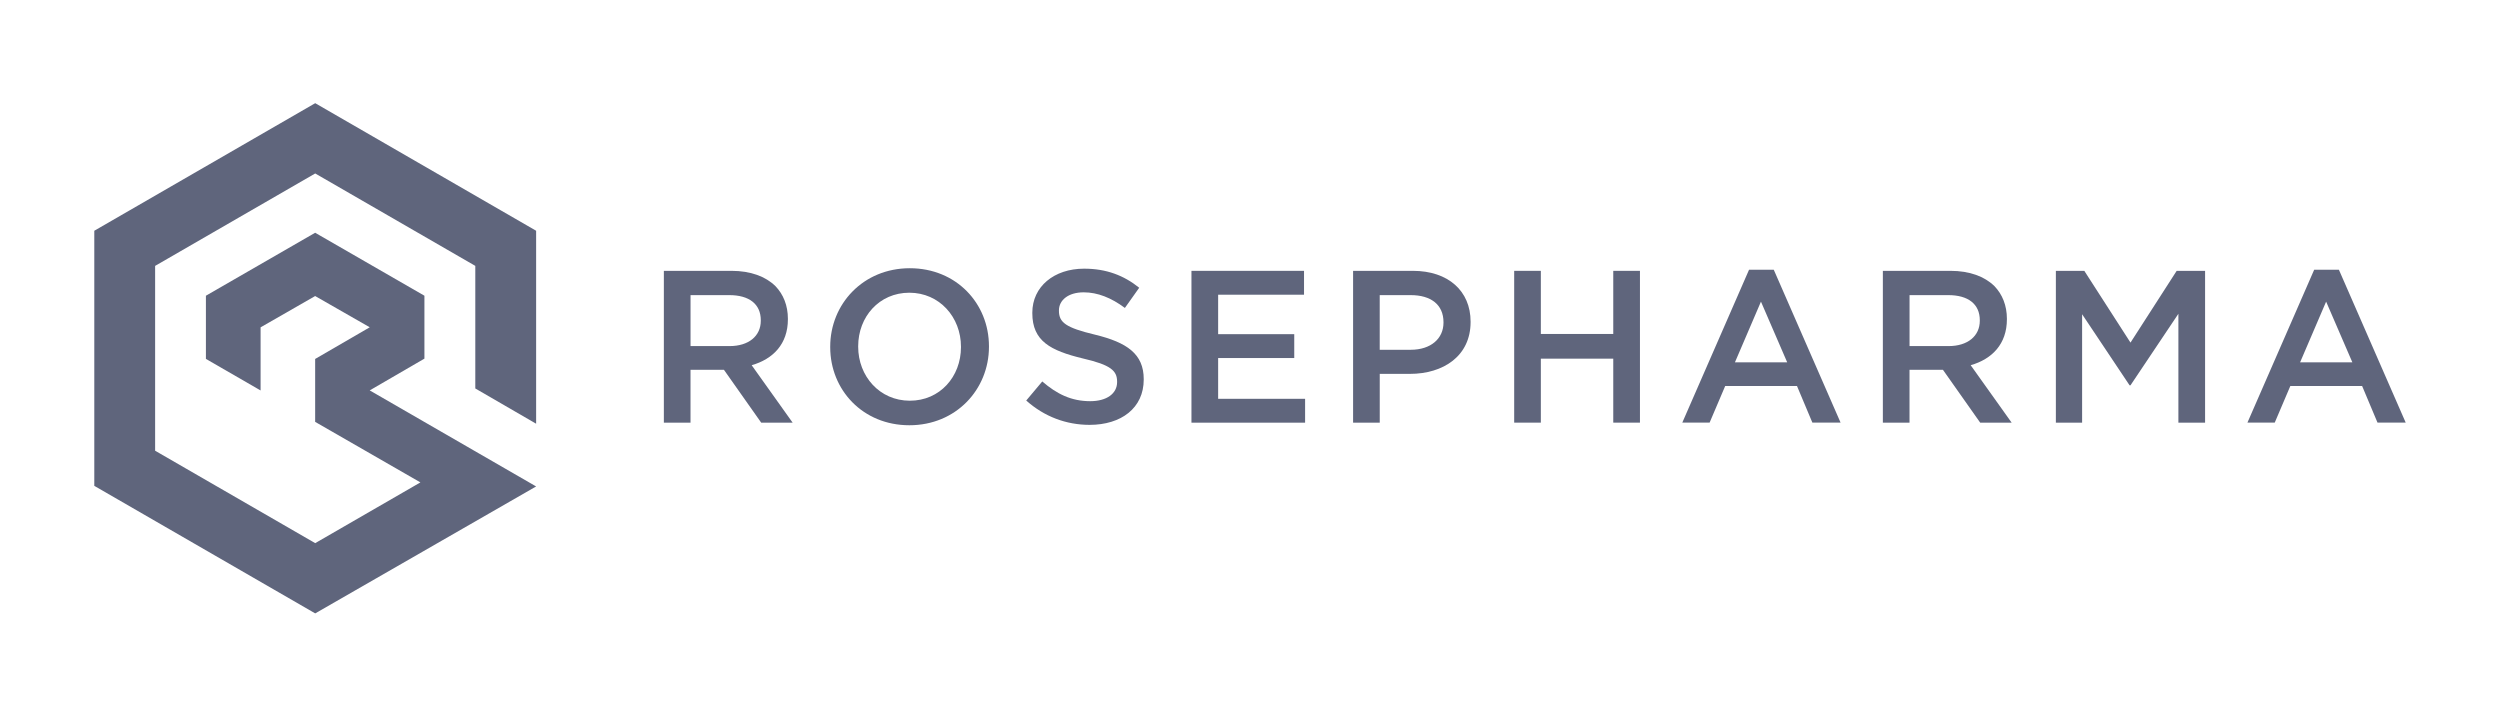
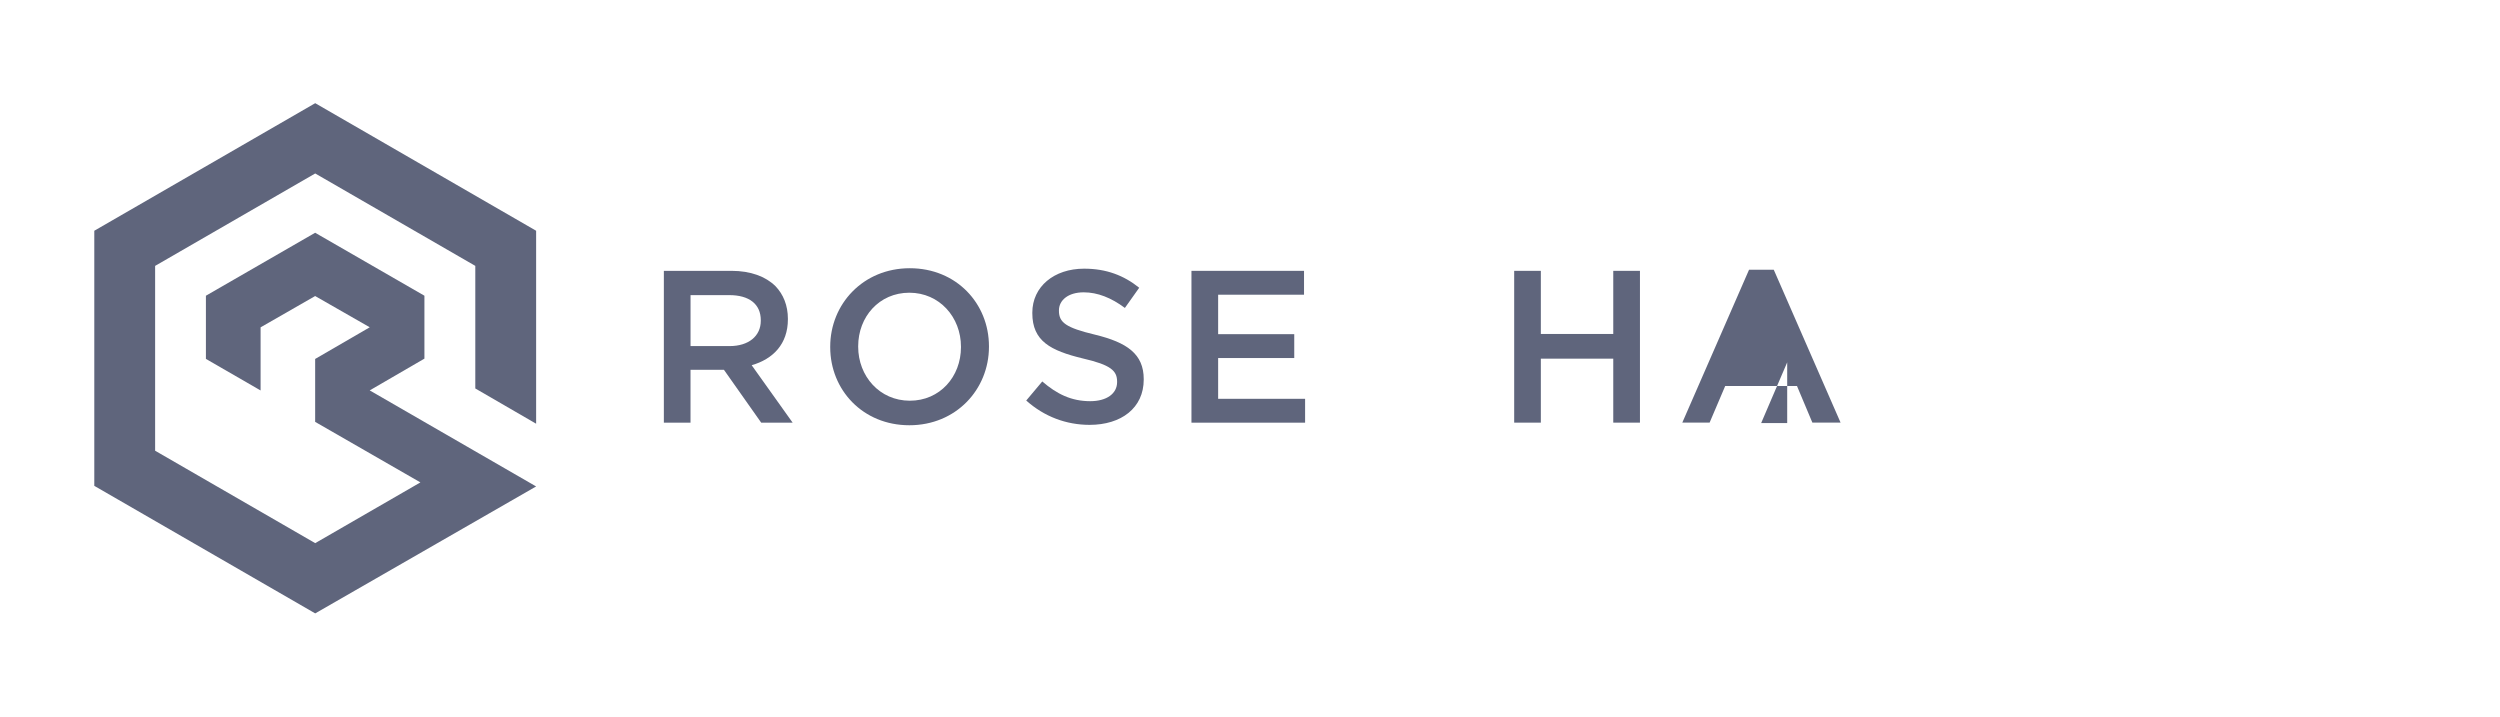
<svg xmlns="http://www.w3.org/2000/svg" version="1.1" id="Capa_1" x="0px" y="0px" viewBox="0 0 841.26 241.14" style="enable-background:new 0 0 841.26 241.14;" xml:space="preserve">
  <style type="text/css">
	.st0{fill:#5F657C;}
</style>
  <g>
    <polygon class="st0" points="180.41,142.58 180.41,77.65 106.07,34.72 31.73,77.65 31.73,163.49 106.07,206.41 180.41,163.69    124.41,131.37 142.82,120.68 142.82,99.51 106.05,78.32 69.29,99.51 69.29,120.77 87.69,131.39 87.69,110.15 106.05,99.62    124.42,110.13 106.05,120.79 106.05,141.96 141.47,162.33 106.07,182.77 52.2,151.67 52.2,89.47 106.07,58.37 159.94,89.47    159.94,130.72  " />
    <g>
      <path class="st0" d="M223.39,91.14h22.77c6.42,0,11.46,1.9,14.74,5.11c2.7,2.77,4.23,6.57,4.23,11.02v0.15    c0,8.39-5.04,13.43-12.19,15.47l13.79,19.34h-10.58l-12.55-17.8h-11.24v17.8h-8.97V91.14z M245.5,116.46    c6.42,0,10.51-3.36,10.51-8.54v-0.15c0-5.47-3.94-8.46-10.58-8.46h-13.06v17.15H245.5z" />
      <path class="st0" d="M279.37,116.82v-0.15c0-14.37,11.09-26.41,26.78-26.41c15.69,0,26.64,11.89,26.64,26.27v0.15    c0,14.38-11.09,26.42-26.78,26.42S279.37,131.2,279.37,116.82z M323.37,116.82v-0.15c0-9.92-7.22-18.17-17.37-18.17    s-17.22,8.1-17.22,18.02v0.15c0,9.92,7.22,18.17,17.37,18.17C316.29,134.85,323.37,126.75,323.37,116.82z" />
      <path class="st0" d="M345.33,134.78l5.4-6.42c4.89,4.23,9.78,6.64,16.13,6.64c5.55,0,9.05-2.55,9.05-6.42v-0.15    c0-3.65-2.04-5.62-11.53-7.81c-10.87-2.63-17-5.84-17-15.25v-0.15c0-8.76,7.3-14.81,17.44-14.81c7.44,0,13.35,2.26,18.53,6.42    l-4.82,6.79c-4.6-3.43-9.2-5.25-13.87-5.25c-5.25,0-8.32,2.7-8.32,6.06v0.15c0,3.94,2.33,5.69,12.11,8.03    c10.8,2.63,16.42,6.5,16.42,14.96v0.15c0,9.56-7.52,15.25-18.24,15.25C358.83,142.95,351.46,140.25,345.33,134.78z" />
      <path class="st0" d="M400.94,91.14h37.87v8.03h-28.9v13.28h25.61v8.03h-25.61v13.72h29.26v8.03h-38.24V91.14z" />
-       <path class="st0" d="M455.31,91.14h20.14c11.89,0,19.41,6.79,19.41,17.08v0.15c0,11.46-9.2,17.44-20.43,17.44h-10.14v16.42h-8.97    V91.14z M474.72,117.7c6.79,0,11.02-3.79,11.02-9.12v-0.15c0-5.98-4.31-9.12-11.02-9.12h-10.44v18.39H474.72z" />
      <path class="st0" d="M509.53,91.14h8.97v21.24h24.37V91.14h8.98v51.08h-8.98v-21.53h-24.37v21.53h-8.97V91.14z" />
-       <path class="st0" d="M588.56,90.77h8.32l22.48,51.44h-9.49l-5.18-12.33h-24.15l-5.25,12.33h-9.19L588.56,90.77z M601.4,121.93    l-8.83-20.43l-8.76,20.43H601.4z" />
-       <path class="st0" d="M633.59,91.14h22.77c6.42,0,11.46,1.9,14.74,5.11c2.7,2.77,4.23,6.57,4.23,11.02v0.15    c0,8.39-5.04,13.43-12.19,15.47l13.79,19.34h-10.58l-12.55-17.8h-11.24v17.8h-8.97V91.14z M655.7,116.46    c6.42,0,10.51-3.36,10.51-8.54v-0.15c0-5.47-3.94-8.46-10.58-8.46h-13.06v17.15H655.7" />
-       <path class="st0" d="M691.82,91.14h9.56l15.54,24.15l15.54-24.15h9.56v51.08h-8.98v-36.63l-16.13,24.08h-0.29l-15.98-23.93v36.48    h-8.83V91.14z" />
-       <path class="st0" d="M778.73,90.77h8.32l22.48,51.44h-9.49l-5.18-12.33h-24.15l-5.25,12.33h-9.19L778.73,90.77z M791.58,121.93    l-8.83-20.43l-8.76,20.43H791.58z" />
+       <path class="st0" d="M588.56,90.77h8.32l22.48,51.44h-9.49l-5.18-12.33h-24.15l-5.25,12.33h-9.19L588.56,90.77z M601.4,121.93    l-8.76,20.43H601.4z" />
    </g>
  </g>
</svg>